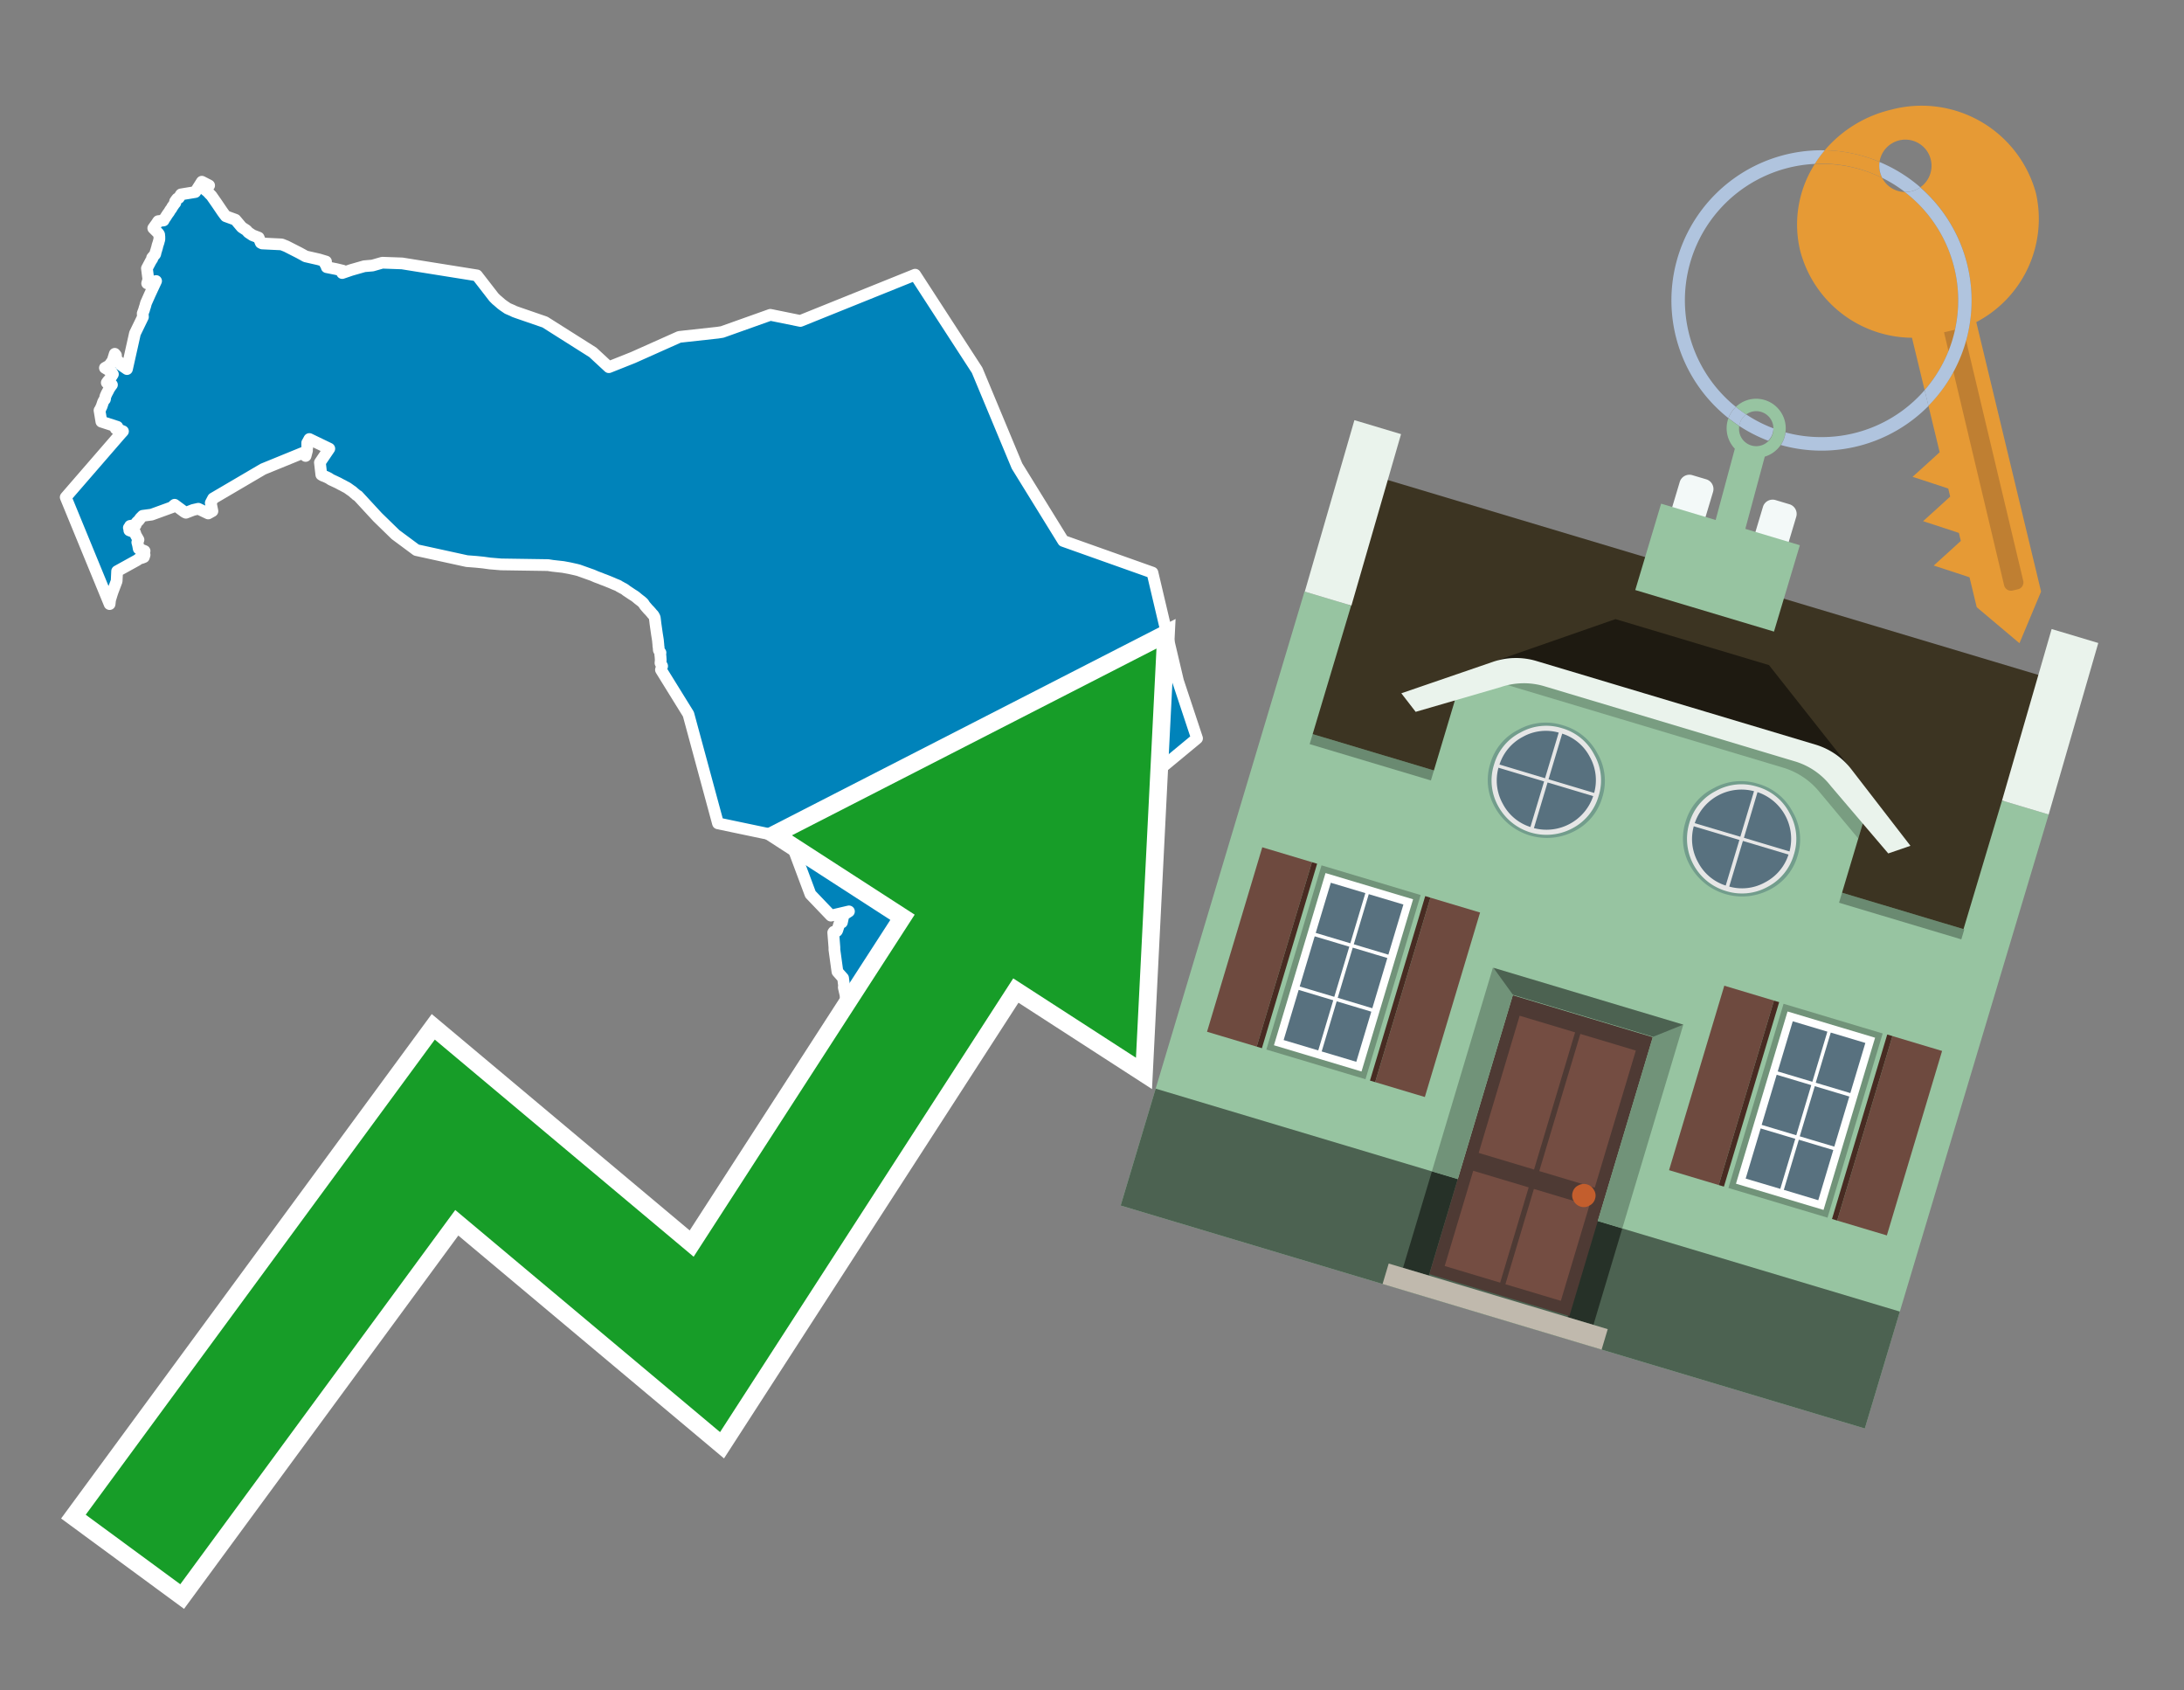
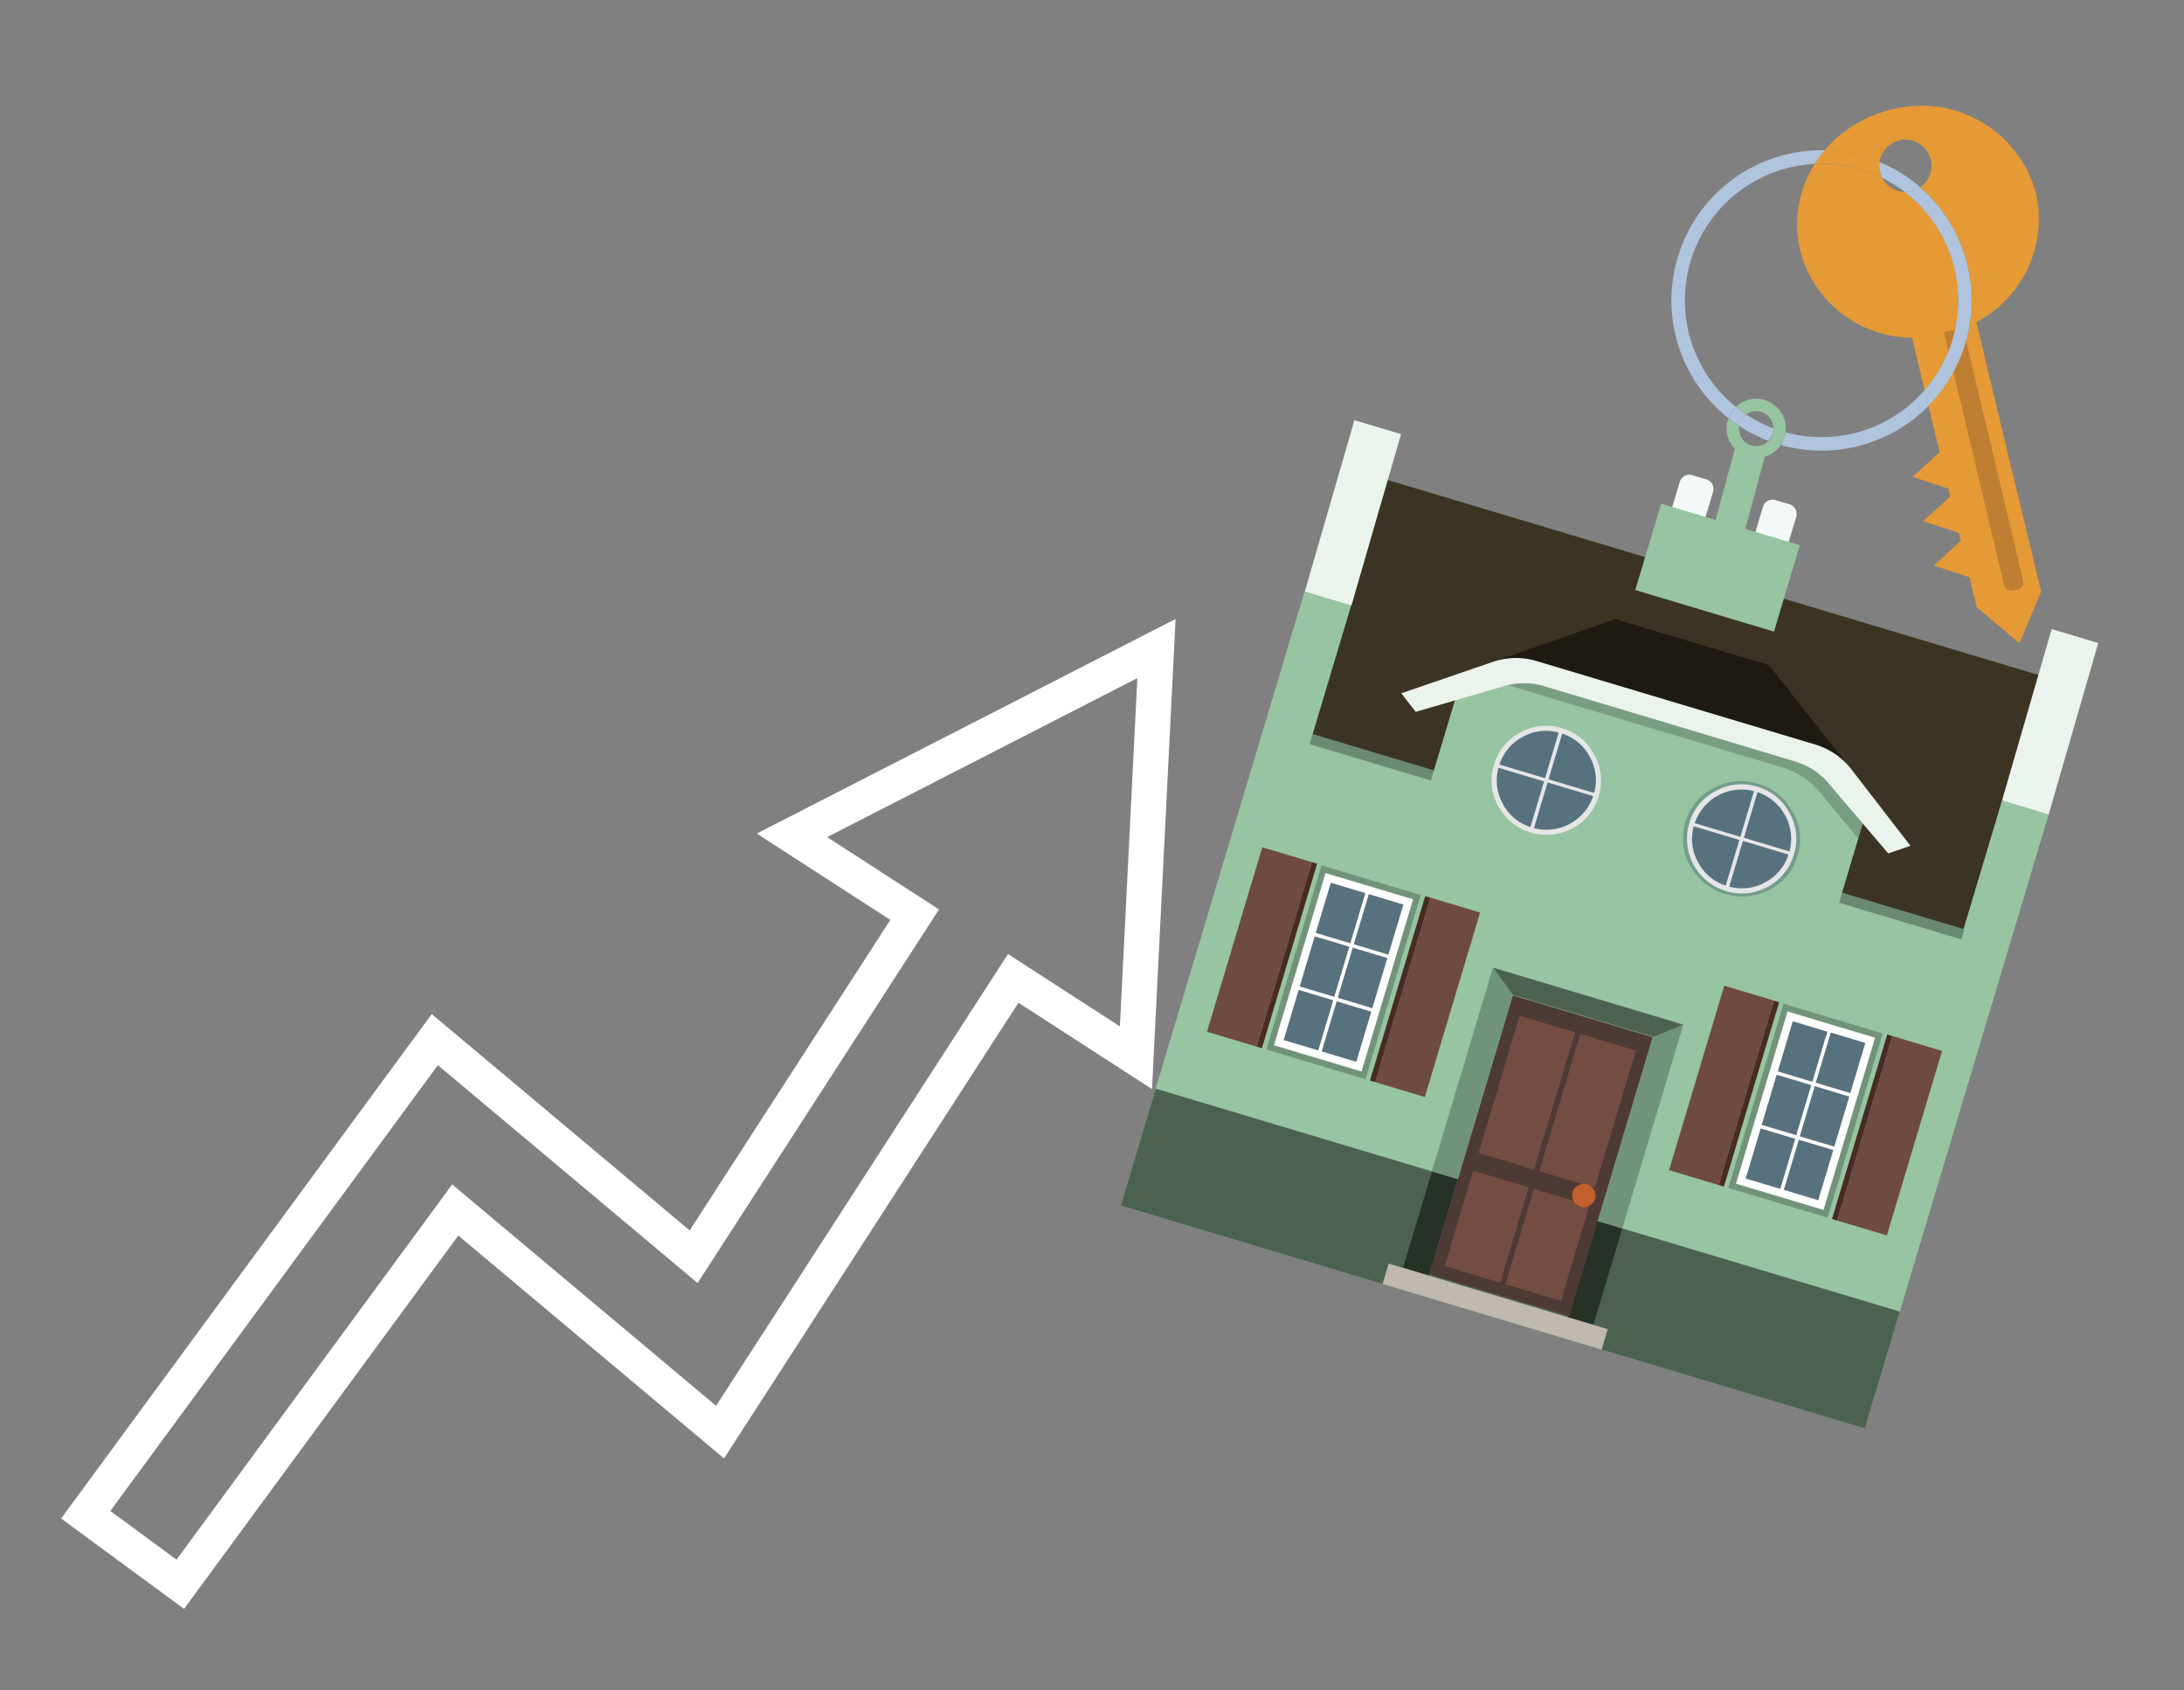
<svg xmlns="http://www.w3.org/2000/svg" id="Text" width="93.05" height="72" viewBox="0 0 93.05 72">
  <rect x="0" y="0" width="93.05" height="72" fill="#808080" stroke="none" />
-   <polygon points="6.65,11.97 6.27,12.07 6.32,11.9 6.26,11.43 6.43,11.11 6.49,11.02 6.48,10.98 6.61,10.83 6.62,10.8 6.63,10.74 6.64,10.71 6.66,10.65 6.67,10.61 6.68,10.58 6.69,10.55 6.71,10.46 6.76,10.31 6.77,10.26 6.79,10.2 6.79,10.09 6.78,9.99 6.75,9.94 6.68,9.87 6.65,9.84 6.58,9.77 6.53,9.72 6.58,9.65 6.63,9.58 6.66,9.54 6.7,9.48 6.72,9.45 6.74,9.42 6.97,9.39 7,9.33 7.02,9.3 7.05,9.26 7.1,9.18 7.12,9.15 7.16,9.09 7.2,9.04 7.24,8.97 7.26,8.94 7.29,8.9 7.32,8.86 7.33,8.83 7.35,8.8 7.38,8.76 7.42,8.7 7.47,8.64 7.47,8.61 7.46,8.58 7.51,8.51 7.55,8.46 7.62,8.43 7.64,8.4 7.69,8.31 7.71,8.28 8.32,8.18 8.6,7.74 8.91,7.9 8.88,7.94 8.86,7.97 8.76,8.1 8.8,8.13 8.89,8.21 8.91,8.24 9.01,8.34 9.24,8.67 9.47,9.01 9.55,9.12 9.62,9.21 10.03,9.36 10.3,9.68 10.5,9.81 10.58,9.9 10.76,10.02 11.02,10.12 11.11,10.34 11.17,10.37 12,10.41 12.2,10.49 12.75,10.77 12.95,10.88 13.02,10.92 13.59,11.05 13.89,11.14 13.86,11.25 13.92,11.28 13.92,11.38 14.32,11.46 14.61,11.53 14.59,11.56 14.58,11.63 14.96,11.5 15.52,11.34 15.87,11.31 16.29,11.19 17.13,11.22 20.32,11.73 21.04,12.66 21.15,12.77 21.2,12.81 21.36,12.95 21.4,12.98 21.44,13.01 21.63,13.14 21.84,13.23 21.92,13.27 22.03,13.31 23.22,13.72 25.26,15.01 25.94,15.64 26.97,15.23 28.94,14.35 30.58,14.17 30.77,14.14 32.82,13.41 34.1,13.67 38.99,11.7 41.63,15.77 43.33,19.85 45.3,23.04 49.1,24.39 50.19,29.01 51,31.45 49.03,33.08 48.94,33.67 48.74,33.71 48.55,33.74 48.35,33.78 48.29,33.81 48.2,33.84 48.12,33.87 47.93,33.93 47.75,33.96 47.63,34 47.29,33.62 47.31,33.58 47.11,33.46 47.08,33.41 47.02,33.37 46.99,33.34 47,33.31 46.98,33.28 46.91,33.25 46.89,33.21 45.65,34.2 45.1,34.83 44.91,34.77 44.62,34.67 44.39,34.7 44.36,34.74 44.23,34.97 44.22,35.01 44.18,35.14 44.15,35.22 44.14,35.28 44.14,35.35 44.14,35.45 44.12,35.82 44.12,35.93 44.13,35.97 44.14,36.04 44.16,36.09 42.89,36.88 42.89,36.93 43.16,37.01 43.17,37.04 43.17,37.12 43.18,37.19 43.2,37.27 43.21,37.3 43.21,37.33 43.2,37.36 43.17,37.43 43.17,37.46 43.09,37.49 43.03,37.52 43,37.55 43,37.58 43.01,37.62 43.04,37.65 43.11,37.68 43.16,37.82 43.15,37.87 43.13,37.91 43.11,37.95 43.04,38.05 42.98,38.13 42.96,38.17 42.86,38.28 42.84,38.32 42.8,38.4 42.77,38.48 42.75,38.51 42.71,38.55 42.67,38.61 42.6,38.64 42.53,38.67 42.47,38.7 42,38.44 41.92,38.37 41.45,38.25 41.34,38.21 40.38,38.74 40.4,38.78 40.43,38.86 40.45,38.89 40.48,38.92 40.52,39.05 40.54,39.09 40.56,39.13 40.59,39.16 40.65,39.19 40.86,39.22 40.9,39.26 40.87,39.36 40.91,39.39 41,39.43 41.03,39.46 41.05,39.5 41.07,39.54 41.07,39.58 41,39.79 40.99,39.84 40.97,39.89 40.92,39.93 40.9,39.96 40.9,39.99 40.96,40.04 40.97,40.07 40.96,40.12 40.93,40.15 40.84,40.18 40.74,40.21 40.72,40.26 40.73,40.29 40.74,40.32 40.77,40.38 40.9,40.42 40.91,40.48 40.96,40.51 41.03,40.56 41.05,40.61 41.07,40.65 41.09,40.73 41.08,40.79 41.04,40.82 41.03,40.87 41.05,40.92 41.13,40.99 41.14,41.04 41.15,41.07 41.16,41.13 41.15,41.17 41.14,41.21 41.13,41.28 41.11,41.35 41.07,41.44 41.02,41.51 40.97,41.57 40.93,41.62 40.85,41.76 40.83,41.79 40.82,41.83 40.81,41.86 40.82,41.91 40.79,41.95 40.74,42.03 40.71,42.11 40.7,42.16 40.69,42.25 40.68,42.3 40.67,42.4 40.66,42.5 40.64,42.57 40.59,42.71 40.54,42.85 40.53,42.88 40.52,42.91 40.47,42.97 40.42,43.03 40.38,43.06 40.31,43.12 40.26,43.16 40.17,43.23 40.1,43.3 39.95,43.44 39.89,43.48 39.72,43.56 39.69,43.59 39.63,43.65 39.57,43.7 39.53,43.78 39.49,43.81 39.42,43.86 39.4,43.89 39.38,43.93 39.36,43.96 39.3,44.01 39.25,44.04 39.15,44.08 39.13,44.12 39.1,44.21 39.08,44.24 38.77,44.17 37.89,43.53 37.8,43.39 37.76,43.26 37.53,42.94 37.72,42.79 37.64,42.64 37.61,42.6 37.36,42.67 36.51,43.19 36.19,43.34 36.03,42.46 36.02,42.36 35.95,42.06 35.96,41.98 35.92,41.66 35.68,41.39 35.66,41.25 35.55,40.45 35.55,40.35 35.5,39.72 35.52,39.69 35.65,39.66 35.67,39.63 35.77,39.32 35.87,39.29 35.94,38.97 36.17,38.82 35.4,39 34.53,38.09 33.64,35.71 30.59,35.07 29.33,30.42 28.16,28.53 28.21,28.37 28.14,28.24 28.15,28.13 28.15,28.09 28.14,27.95 28.13,27.88 28.14,27.8 28.11,27.76 28.07,27.69 28.06,27.56 28.05,27.51 28.05,27.47 28.03,27.26 27.99,27.01 27.93,26.59 27.9,26.34 27.89,26.29 27.86,26.24 27.84,26.2 27.79,26.15 27.75,26.1 27.67,26.01 27.62,25.96 27.55,25.88 27.49,25.81 27.46,25.77 27.41,25.69 27.32,25.61 27.28,25.58 27.19,25.51 27.13,25.46 27.07,25.41 27.01,25.37 26.93,25.32 26.81,25.24 26.69,25.16 26.64,25.12 26.58,25.08 26.5,25.04 26.45,25.01 26.39,24.98 26.35,24.95 26.28,24.92 26.18,24.88 26.09,24.84 25.97,24.79 25.77,24.71 25.66,24.67 25.59,24.64 25.4,24.57 25.24,24.5 25.07,24.44 24.65,24.29 24.53,24.26 24.26,24.2 23.99,24.15 23.54,24.1 23.35,24.07 21.35,24.04 20.87,24 20.58,23.96 20.28,23.93 19.89,23.9 17.74,23.43 16.85,22.77 16.09,22.03 15.25,21.12 15.19,21.09 15.15,21.05 15.1,21.01 15.01,20.93 14.95,20.89 14.88,20.84 14.81,20.79 14.76,20.76 14.7,20.73 14.61,20.68 14.51,20.63 14.42,20.58 14.23,20.49 14.1,20.43 14.01,20.37 13.91,20.32 13.84,20.29 13.76,20.26 13.69,20.22 13.63,19.7 14.03,19.11 13.18,18.7 13.11,18.83 13.09,18.86 13.09,18.92 13.09,19.06 13.07,19.16 13.08,19.19 13.02,19.42 13,19.39 12.97,19.35 12.94,19.32 12.9,19.29 11.21,19.98 9.08,21.23 8.98,21.42 9.05,21.77 8.87,21.87 8.45,21.67 8.23,21.72 7.92,21.84 7.86,21.81 7.44,21.5 7.39,21.54 7.34,21.6 6.46,21.92 6.08,21.97 5.98,22.07 5.96,22.1 5.94,22.13 5.88,22.2 5.83,22.24 5.81,22.27 5.78,22.32 5.78,22.36 5.54,22.4 5.53,22.45 5.49,22.48 5.52,22.52 5.51,22.59 5.75,22.68 5.76,22.71 5.79,22.8 5.9,22.99 5.87,23.07 5.85,23.1 5.88,23.21 5.91,23.37 6.16,23.47 6.15,23.51 6.14,23.55 6.16,23.63 6.14,23.7 6.13,23.73 6.05,23.76 5.92,23.8 5.84,23.86 4.99,24.33 4.97,24.75 4.8,25.2 4.77,25.29 4.69,25.55 4.67,25.73 2.8,21.18 5.14,18.48 5.24,18.37 5.14,18.33 4.93,18.26 5,18.18 4.32,17.96 4.24,17.48 4.28,17.42 4.3,17.37 4.33,17.31 4.34,17.28 4.36,17.22 4.37,17.19 4.38,17.16 4.39,17.13 4.41,17.09 4.43,17.05 4.47,17.01 4.48,16.96 4.48,16.92 4.5,16.86 4.52,16.82 4.54,16.77 4.6,16.66 4.64,16.58 4.66,16.54 4.69,16.5 4.73,16.44 4.77,16.39 4.71,16.33 4.55,16.3 4.6,16.23 4.64,16.19 4.66,16.16 4.69,16.12 4.72,16.08 4.78,15.99 4.81,15.94 4.79,15.91 4.77,15.88 4.74,15.83 4.47,15.67 4.65,15.57 4.8,15.36 4.89,15.07 4.94,15.13 4.95,15.31 5.11,15.45 5.13,15.51 5.15,15.54 5.41,15.72 5.75,14.2 6.09,13.5 6.08,13.35 6.14,13.19 6.16,13.11 6.18,13.06 6.22,12.91 6.38,12.55 " fill="#0083ba" stroke="#fff" stroke-linejoin="round" stroke-width="0.5" />
  <polygon points="49.272 27.624 33.741 35.58 38.97 38.959 29.553 53.529 18.525 44.281 3.652 64.518 7.681 67.479 19.396 51.538 30.678 60.999 43.169 41.673 48.398 45.053 49.272 27.624" fill="none" stroke="#fff" stroke-miterlimit="10" stroke-width="1.5" />
-   <polygon points="49.272 27.624 33.741 35.58 38.97 38.959 29.553 53.529 18.525 44.281 3.652 64.518 7.681 67.479 19.396 51.538 30.678 60.999 43.169 41.673 48.398 45.053 49.272 27.624" fill="#179d28" />
  <path d="M80.19,7.577a1.16,1.16,0,0,1-.094-.251,1.114,1.114,0,0,1-.018-.429A6.367,6.367,0,0,0,77.743,6.4a5.269,5.269,0,0,0-.423.577c.1,0,.192-.007.288-.007A5.794,5.794,0,0,1,80.19,7.577Z" fill="#e69a35" />
  <path d="M77.608,6.4A6.394,6.394,0,0,0,73.64,17.81a1.26,1.26,0,0,1,.317-.48A5.821,5.821,0,0,1,77.32,6.981a5.269,5.269,0,0,1,.423-.577Z" fill="#b0c4de" />
  <path d="M84.2,13.72a4.962,4.962,0,0,0,2.545-5.48,5.047,5.047,0,0,0-6.179-3.566A5.322,5.322,0,0,0,77.743,6.4a6.367,6.367,0,0,1,2.335.493,1.114,1.114,0,1,1,1.736,1.084,6.392,6.392,0,0,1,.347,9.3l.479,1.985-.438.4-.716.648.92.3.6.2.082.341-.438.4-.716.648.92.3.605.2.082.341-.438.4-.716.649.92.3.605.2.307,1.274,1.821,1.534.921-2.2Z" fill="#e69a35" />
  <path d="M81.154,8.179a1.115,1.115,0,0,1-.964-.6,5.794,5.794,0,0,0-2.582-.6c-.1,0-.192,0-.288.007a4.783,4.783,0,0,0-.625,3.685,4.962,4.962,0,0,0,4.765,3.715L82,16.617a5.82,5.82,0,0,0-.846-8.438Z" fill="#e69a35" />
  <path d="M74.1,18.142a6.386,6.386,0,0,0,1.232.63.73.73,0,0,0,.224-.527h0a5.783,5.783,0,0,1-1.159-.593A.733.733,0,0,0,74.1,18.142Z" fill="#b0c4de" />
  <path d="M74.4,17.652q-.228-.152-.44-.322a1.26,1.26,0,0,0-.317.48c.148.117.3.228.46.332A.733.733,0,0,1,74.4,17.652Z" fill="#b0c4de" />
  <path d="M74.824,16.984a1.257,1.257,0,0,0-.867.346c.141.114.288.222.44.322a.731.731,0,0,1,1.159.593h0a.732.732,0,1,1-1.463,0,.7.7,0,0,1,.007-.1c-.158-.1-.312-.215-.46-.332a1.258,1.258,0,0,0,.273,1.3l-.979,3.635,1.275.341.98-3.639a1.266,1.266,0,0,0,.681-.5,1.249,1.249,0,0,0,.2-.538,1.328,1.328,0,0,0,.012-.168A1.262,1.262,0,0,0,74.824,16.984Z" fill="#97c4a1" />
-   <path d="M85.974,25.1l-.226.053a.3.3,0,0,1-.362-.223l-2.56-10.777.81-.193L86.2,24.736A.3.3,0,0,1,85.974,25.1Z" fill="#bf7f32" />
+   <path d="M85.974,25.1l-.226.053a.3.3,0,0,1-.362-.223l-2.56-10.777.81-.193L86.2,24.736A.3.3,0,0,1,85.974,25.1" fill="#bf7f32" />
  <path d="M80.1,7.326a1.16,1.16,0,0,0,.094.251,5.833,5.833,0,0,1,.964.6,1.137,1.137,0,0,0,.287-.031,1.108,1.108,0,0,0,.373-.167A6.371,6.371,0,0,0,80.078,6.9,1.114,1.114,0,0,0,80.1,7.326Z" fill="#b0c4de" />
  <path d="M77.608,18.618a5.836,5.836,0,0,1-1.534-.2,1.24,1.24,0,0,1-.2.537,6.4,6.4,0,0,0,6.291-1.666L82,16.617A5.807,5.807,0,0,1,77.608,18.618Z" fill="#b0c4de" />
  <path d="M81.814,7.981a1.108,1.108,0,0,1-.373.167,1.137,1.137,0,0,1-.287.031A5.82,5.82,0,0,1,82,16.617l.161.667a6.392,6.392,0,0,0-.347-9.3Z" fill="#b0c4de" />
  <polygon points="83.79 39.753 55.78 31.364 58.988 20.404 86.964 28.783 83.79 39.753 83.79 39.753" fill="#3c3422" fill-rule="evenodd" />
  <polygon points="81.705 53.32 87.284 34.692 85.297 34.097 83.656 39.575 55.926 31.269 57.567 25.791 55.579 25.196 47.746 51.348 79.451 60.844 81.705 53.32" fill="#97c4a1" fill-rule="evenodd" />
  <rect x="69.522" y="21.148" width="0.444" height="28.983" transform="translate(15.592 92.226) rotate(-73.326)" opacity="0.3" />
  <polygon points="87.284 34.692 85.297 34.097 87.411 26.793 89.398 27.388 87.284 34.692 87.284 34.692" fill="#eaf3ec" fill-rule="evenodd" />
  <polygon points="57.578 25.794 55.591 25.199 57.705 17.896 59.692 18.491 57.578 25.794 57.578 25.794" fill="#eaf3ec" fill-rule="evenodd" />
  <polygon points="79.451 60.844 80.943 55.865 49.238 46.369 47.747 51.348 79.451 60.844 79.451 60.844" fill="#4c6251" fill-rule="evenodd" />
  <path d="M71.566,20.528l-.522,1.743,1.418.425.523-1.744a.432.432,0,0,0-.289-.536l-.593-.177A.431.431,0,0,0,71.566,20.528Z" fill="#f3f9f8" fill-rule="evenodd" />
  <path d="M75.111,21.589l-.522,1.743,1.418.425.522-1.743a.43.43,0,0,0-.289-.536l-.593-.178A.43.43,0,0,0,75.111,21.589Z" fill="#f3f9f8" fill-rule="evenodd" />
  <polygon points="75.368 28.329 68.829 26.37 63.807 28.121 78.733 32.591 75.368 28.329" fill="#1e1a11" />
  <polygon points="78.248 32.422 64.442 28.287 62.236 28.998 60.064 36.247 77.453 41.455 79.651 34.116 78.248 32.422" fill="#97c4a1" />
  <path d="M77.74,32.516S65.088,28.725,65,28.7l-.938.43,11.892,3.562a3.175,3.175,0,0,1,1.532,1l1.685,2.02.327-1.09Z" fill-rule="evenodd" opacity="0.2" />
  <path d="M77.35,31.716,65.458,28.154a3.041,3.041,0,0,0-1.854.037l-3.9,1.339.611.79,3.626-1.054a3.045,3.045,0,0,1,1.855-.037l10.673,3.2A3.028,3.028,0,0,1,78,33.477l2.45,2.874.945-.325-2.518-3.26A3.036,3.036,0,0,0,77.35,31.716Z" fill="#eaf3ec" />
  <polygon points="76.683 23.223 70.773 21.453 69.671 25.132 75.581 26.902 76.683 23.223 76.683 23.223" fill="#97c4a1" fill-rule="evenodd" />
  <g id="Symbol_9_0_Layer2_0_MEMBER_8_MEMBER_21_MEMBER_0_FILL" data-name="Symbol 9 0 Layer2 0 MEMBER 8 MEMBER 21 MEMBER 0 FILL">
-     <path d="M66.584,30.892a2.39,2.39,0,0,0-1.891.189,2.317,2.317,0,0,0-1.2,1.448A2.345,2.345,0,0,0,63.7,34.4a2.528,2.528,0,0,0,3.367,1.008,2.339,2.339,0,0,0,1.2-1.447,2.313,2.313,0,0,0-.208-1.87A2.394,2.394,0,0,0,66.584,30.892Z" fill="#729d8c" />
-   </g>
+     </g>
  <g id="Symbol_9_0_Layer2_0_MEMBER_8_MEMBER_21_MEMBER_1_FILL" data-name="Symbol 9 0 Layer2 0 MEMBER 8 MEMBER 21 MEMBER 1 FILL">
    <path d="M66.547,31.016a2.241,2.241,0,0,0-1.769.185,2.213,2.213,0,0,0-1.127,1.376,2.239,2.239,0,0,0,.185,1.768,2.341,2.341,0,0,0,3.145.942,2.234,2.234,0,0,0,1.126-1.376,2.207,2.207,0,0,0-.185-1.768A2.237,2.237,0,0,0,66.547,31.016Z" fill="#e6e6e6" />
  </g>
  <g id="Symbol_9_0_Layer2_0_MEMBER_8_MEMBER_21_MEMBER_2_MEMBER_0_FILL" data-name="Symbol 9 0 Layer2 0 MEMBER 8 MEMBER 21 MEMBER 2 MEMBER 0 FILL">
    <path d="M65.787,33.284,63.843,32.7a2.036,2.036,0,0,0,.186,1.539,2.015,2.015,0,0,0,1.175.986Z" fill="#58717f" />
  </g>
  <g id="Symbol_9_0_Layer2_0_MEMBER_8_MEMBER_21_MEMBER_2_MEMBER_1_FILL" data-name="Symbol 9 0 Layer2 0 MEMBER 8 MEMBER 21 MEMBER 2 MEMBER 1 FILL">
    <path d="M65.827,33.148l.582-1.944a2.01,2.01,0,0,0-1.523.178,2.037,2.037,0,0,0-1,1.183Z" fill="#58717f" />
  </g>
  <g id="Symbol_9_0_Layer2_0_MEMBER_8_MEMBER_21_MEMBER_2_MEMBER_2_FILL" data-name="Symbol 9 0 Layer2 0 MEMBER 8 MEMBER 21 MEMBER 2 MEMBER 2 FILL">
    <path d="M67.878,33.91l-1.943-.582-.582,1.944a2.1,2.1,0,0,0,2.525-1.362Z" fill="#58717f" />
  </g>
  <g id="Symbol_9_0_Layer2_0_MEMBER_8_MEMBER_21_MEMBER_2_MEMBER_3_FILL" data-name="Symbol 9 0 Layer2 0 MEMBER 8 MEMBER 21 MEMBER 2 MEMBER 3 FILL">
    <path d="M66.558,31.249l-.582,1.943,1.943.582a2.031,2.031,0,0,0-.186-1.539A2.009,2.009,0,0,0,66.558,31.249Z" fill="#58717f" />
  </g>
  <g id="Symbol_9_0_Layer2_0_MEMBER_8_MEMBER_21_MEMBER_0_FILL-2" data-name="Symbol 9 0 Layer2 0 MEMBER 8 MEMBER 21 MEMBER 0 FILL">
    <path d="M74.9,33.384a2.4,2.4,0,0,0-1.891.189,2.316,2.316,0,0,0-1.2,1.448,2.341,2.341,0,0,0,.209,1.87A2.527,2.527,0,0,0,75.387,37.9a2.345,2.345,0,0,0,1.2-1.447,2.314,2.314,0,0,0-.209-1.87A2.389,2.389,0,0,0,74.9,33.384Z" fill="#729d8c" />
  </g>
  <g id="Symbol_9_0_Layer2_0_MEMBER_8_MEMBER_21_MEMBER_1_FILL-2" data-name="Symbol 9 0 Layer2 0 MEMBER 8 MEMBER 21 MEMBER 1 FILL">
    <path d="M74.867,33.508a2.239,2.239,0,0,0-1.768.185,2.21,2.21,0,0,0-1.127,1.376,2.316,2.316,0,0,0,1.564,2.883,2.261,2.261,0,0,0,1.765-.173A2.237,2.237,0,0,0,76.428,36.4a2.209,2.209,0,0,0-.185-1.769A2.239,2.239,0,0,0,74.867,33.508Z" fill="#e6e6e6" />
  </g>
  <g id="Symbol_9_0_Layer2_0_MEMBER_8_MEMBER_21_MEMBER_2_MEMBER_0_FILL-2" data-name="Symbol 9 0 Layer2 0 MEMBER 8 MEMBER 21 MEMBER 2 MEMBER 0 FILL">
    <path d="M74.107,35.776l-1.943-.582a2.031,2.031,0,0,0,.186,1.539,2.009,2.009,0,0,0,1.175.986Z" fill="#58717f" />
  </g>
  <g id="Symbol_9_0_Layer2_0_MEMBER_8_MEMBER_21_MEMBER_2_MEMBER_1_FILL-2" data-name="Symbol 9 0 Layer2 0 MEMBER 8 MEMBER 21 MEMBER 2 MEMBER 1 FILL">
    <path d="M74.148,35.64,74.73,33.7a2.1,2.1,0,0,0-2.525,1.362Z" fill="#58717f" />
  </g>
  <g id="Symbol_9_0_Layer2_0_MEMBER_8_MEMBER_21_MEMBER_2_MEMBER_2_FILL-2" data-name="Symbol 9 0 Layer2 0 MEMBER 8 MEMBER 21 MEMBER 2 MEMBER 2 FILL">
    <path d="M76.2,36.4l-1.943-.582-.582,1.944a2.015,2.015,0,0,0,1.523-.178A2.036,2.036,0,0,0,76.2,36.4Z" fill="#58717f" />
  </g>
  <g id="Symbol_9_0_Layer2_0_MEMBER_8_MEMBER_21_MEMBER_2_MEMBER_3_FILL-2" data-name="Symbol 9 0 Layer2 0 MEMBER 8 MEMBER 21 MEMBER 2 MEMBER 3 FILL">
    <path d="M74.879,33.741,74.3,35.684l1.943.582a2.1,2.1,0,0,0-1.361-2.525Z" fill="#58717f" />
  </g>
  <polygon points="51.426 43.946 53.542 44.58 55.896 36.723 53.78 36.089 51.426 43.946 51.426 43.946" fill="#6e4a3f" fill-rule="evenodd" />
  <polygon points="53.542 44.58 53.764 44.647 56.117 36.789 55.896 36.723 53.542 44.58 53.542 44.58" fill="#482b22" fill-rule="evenodd" />
  <polygon points="60.706 46.726 58.59 46.092 60.943 38.235 63.059 38.868 60.706 46.726 60.706 46.726" fill="#6e4a3f" fill-rule="evenodd" />
  <polygon points="58.59 46.092 58.368 46.026 60.722 38.168 60.943 38.235 58.59 46.092 58.59 46.092" fill="#482b22" fill-rule="evenodd" />
  <rect x="53.146" y="39.209" width="8.19" height="4.408" transform="translate(1.145 84.365) rotate(-73.326)" fill="#719379" />
  <polygon points="60.205 38.304 56.474 37.187 54.277 44.522 58.008 45.639 60.205 38.304 60.205 38.304" fill="#fff" fill-rule="evenodd" />
  <path d="M59.792,38.527l-.64,2.136-1.474-.442.639-2.135,1.475.441Zm-1.621-.485-.64,2.136-1.474-.442L56.7,37.6l1.474.442Zm-2.158,1.84,1.475.441-.64,2.136-1.474-.441.639-2.136Zm-.683,2.282,1.474.441-.639,2.136L54.69,44.3l.64-2.135Zm.981,2.621.639-2.136,1.475.442-.64,2.135-1.474-.441Zm2.158-1.84L56.994,42.5l.64-2.136,1.474.442-.639,2.136Z" fill="#58717f" fill-rule="evenodd" />
  <polygon points="80.39 52.621 78.274 51.988 80.628 44.13 82.743 44.764 80.39 52.621 80.39 52.621" fill="#6e4a3f" fill-rule="evenodd" />
  <polygon points="78.274 51.988 78.053 51.921 80.406 44.064 80.628 44.13 78.274 51.988 78.274 51.988" fill="#482b22" fill-rule="evenodd" />
  <polygon points="71.111 49.842 73.227 50.476 75.58 42.619 73.464 41.985 71.111 49.842 71.111 49.842" fill="#6e4a3f" fill-rule="evenodd" />
  <polygon points="73.227 50.476 73.448 50.542 75.802 42.685 75.58 42.619 73.227 50.476 73.227 50.476" fill="#482b22" fill-rule="evenodd" />
  <rect x="72.83" y="45.105" width="8.19" height="4.408" transform="translate(9.534 107.426) rotate(-73.326)" fill="#719379" />
  <polygon points="76.159 43.083 79.889 44.2 77.692 51.535 73.962 50.418 76.159 43.083 76.159 43.083" fill="#fff" fill-rule="evenodd" />
  <path d="M76.381,43.5l1.475.442-.64,2.135-1.475-.441.64-2.136ZM78,43.981l1.474.442-.64,2.136-1.474-.442L78,43.981Zm.791,2.724-.64,2.135L76.679,48.4l.64-2.136,1.474.442Zm-.684,2.282-.639,2.135L76,50.68l.64-2.135,1.474.442Zm-2.26,1.65L74.375,50.2l.639-2.135,1.475.441-.64,2.136Zm-.791-2.724.64-2.135,1.474.441-.639,2.136-1.475-.442Z" fill="#58717f" fill-rule="evenodd" />
  <polygon points="67.888 56.431 69.118 52.323 68.019 51.994 66.789 56.102 67.888 56.431 67.888 56.431" fill="#263128" fill-rule="evenodd" />
  <polygon points="60.877 54.331 62.108 50.223 61.007 49.894 59.776 54.002 60.877 54.331 60.877 54.331" fill="#263128" fill-rule="evenodd" />
  <g id="Symbol_9_0_Layer2_0_MEMBER_8_MEMBER_12_MEMBER_0_FILL" data-name="Symbol 9 0 Layer2 0 MEMBER 8 MEMBER 12 MEMBER 0 FILL">
    <path d="M70.418,44.178l-5.965-1.786L60.9,54.27l5.964,1.786Z" fill="#4e3a34" />
  </g>
  <g id="Symbol_9_0_Layer2_0_MEMBER_8_MEMBER_12_MEMBER_1_MEMBER_0_FILL" data-name="Symbol 9 0 Layer2 0 MEMBER 8 MEMBER 12 MEMBER 1 MEMBER 0 FILL">
    <path d="M65.358,49.815l1.75-5.843-2.363-.708L63,49.107Z" fill="#744d42" />
  </g>
  <g id="Symbol_9_0_Layer2_0_MEMBER_8_MEMBER_12_MEMBER_1_MEMBER_1_FILL" data-name="Symbol 9 0 Layer2 0 MEMBER 8 MEMBER 12 MEMBER 1 MEMBER 1 FILL">
    <path d="M67.331,44.039l-1.75,5.842,2.364.708,1.75-5.842Z" fill="#744d42" />
  </g>
  <g id="Symbol_9_0_Layer2_0_MEMBER_8_MEMBER_12_MEMBER_2_MEMBER_0_FILL" data-name="Symbol 9 0 Layer2 0 MEMBER 8 MEMBER 12 MEMBER 2 MEMBER 0 FILL">
    <path d="M63.915,54.633l1.215-4.058-2.363-.707-1.215,4.057Z" fill="#744d42" />
  </g>
  <g id="Symbol_9_0_Layer2_0_MEMBER_8_MEMBER_12_MEMBER_2_MEMBER_1_FILL" data-name="Symbol 9 0 Layer2 0 MEMBER 8 MEMBER 12 MEMBER 2 MEMBER 1 FILL">
    <path d="M66.5,55.407l1.215-4.057-2.363-.708L64.138,54.7Z" fill="#744d42" />
  </g>
  <g id="Symbol_9_0_Layer2_0_MEMBER_8_MEMBER_13_FILL" data-name="Symbol 9 0 Layer2 0 MEMBER 8 MEMBER 13 FILL">
    <path d="M67.959,51.058a.439.439,0,0,0-.045-.367.487.487,0,0,0-.669-.2.445.445,0,0,0-.239.282.457.457,0,0,0,.041.378.481.481,0,0,0,.293.242.459.459,0,0,0,.377-.042A.453.453,0,0,0,67.959,51.058Z" fill="#c35e2d" />
  </g>
  <g id="Symbol_9_0_Layer2_0_MEMBER_8_MEMBER_14_FILL" data-name="Symbol 9 0 Layer2 0 MEMBER 8 MEMBER 14 FILL">
    <path d="M64.557,42.047l-.951-.833-2.6,8.68,1.1.329Z" fill="#719379" />
  </g>
  <g id="Symbol_9_0_Layer2_0_MEMBER_8_MEMBER_15_FILL" data-name="Symbol 9 0 Layer2 0 MEMBER 8 MEMBER 15 FILL">
    <path d="M71.718,43.643l-1.2.19L68.072,52.01l1.046.313Z" fill="#719379" />
  </g>
  <g id="Symbol_9_0_Layer2_0_MEMBER_8_MEMBER_16_FILL" data-name="Symbol 9 0 Layer2 0 MEMBER 8 MEMBER 16 FILL">
    <path d="M63.627,41.22l.836,1.156,5.961,1.786,1.294-.519Z" fill="#4c6251" />
  </g>
  <polygon points="58.905 54.69 59.166 53.819 68.498 56.614 68.237 57.485 58.905 54.69 58.905 54.69" fill="#c0b9ad" fill-rule="evenodd" />
</svg>